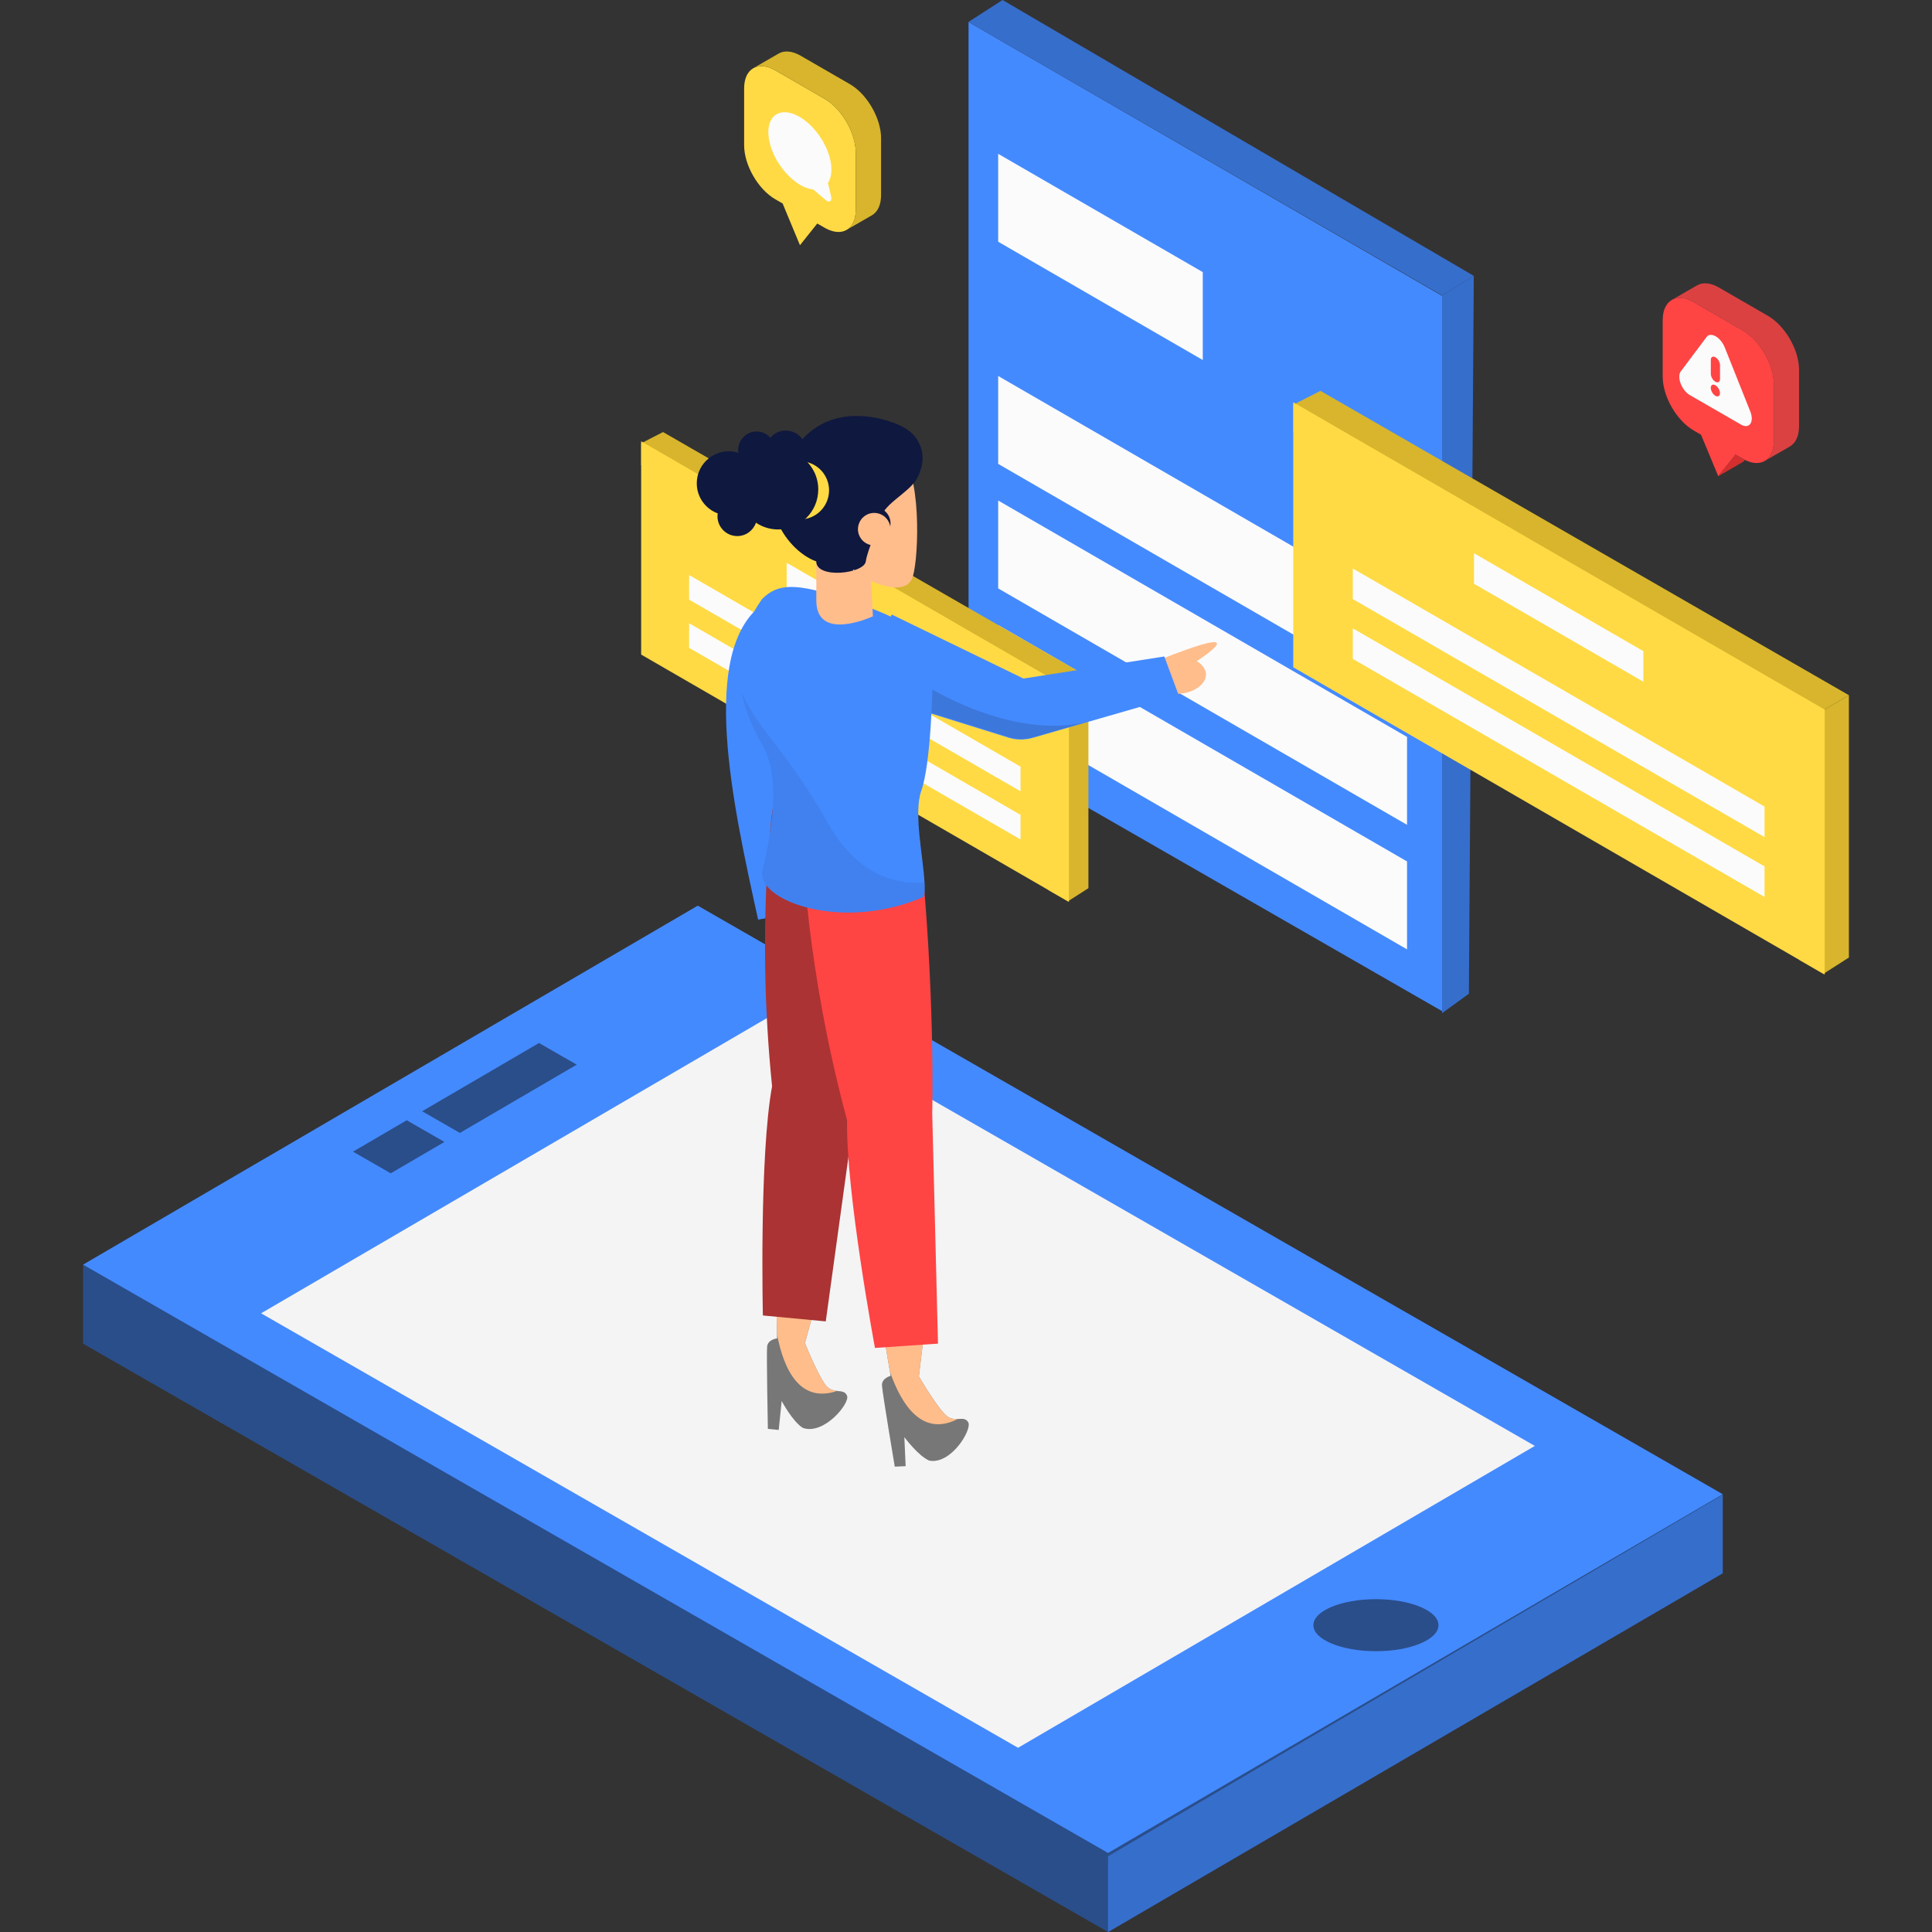
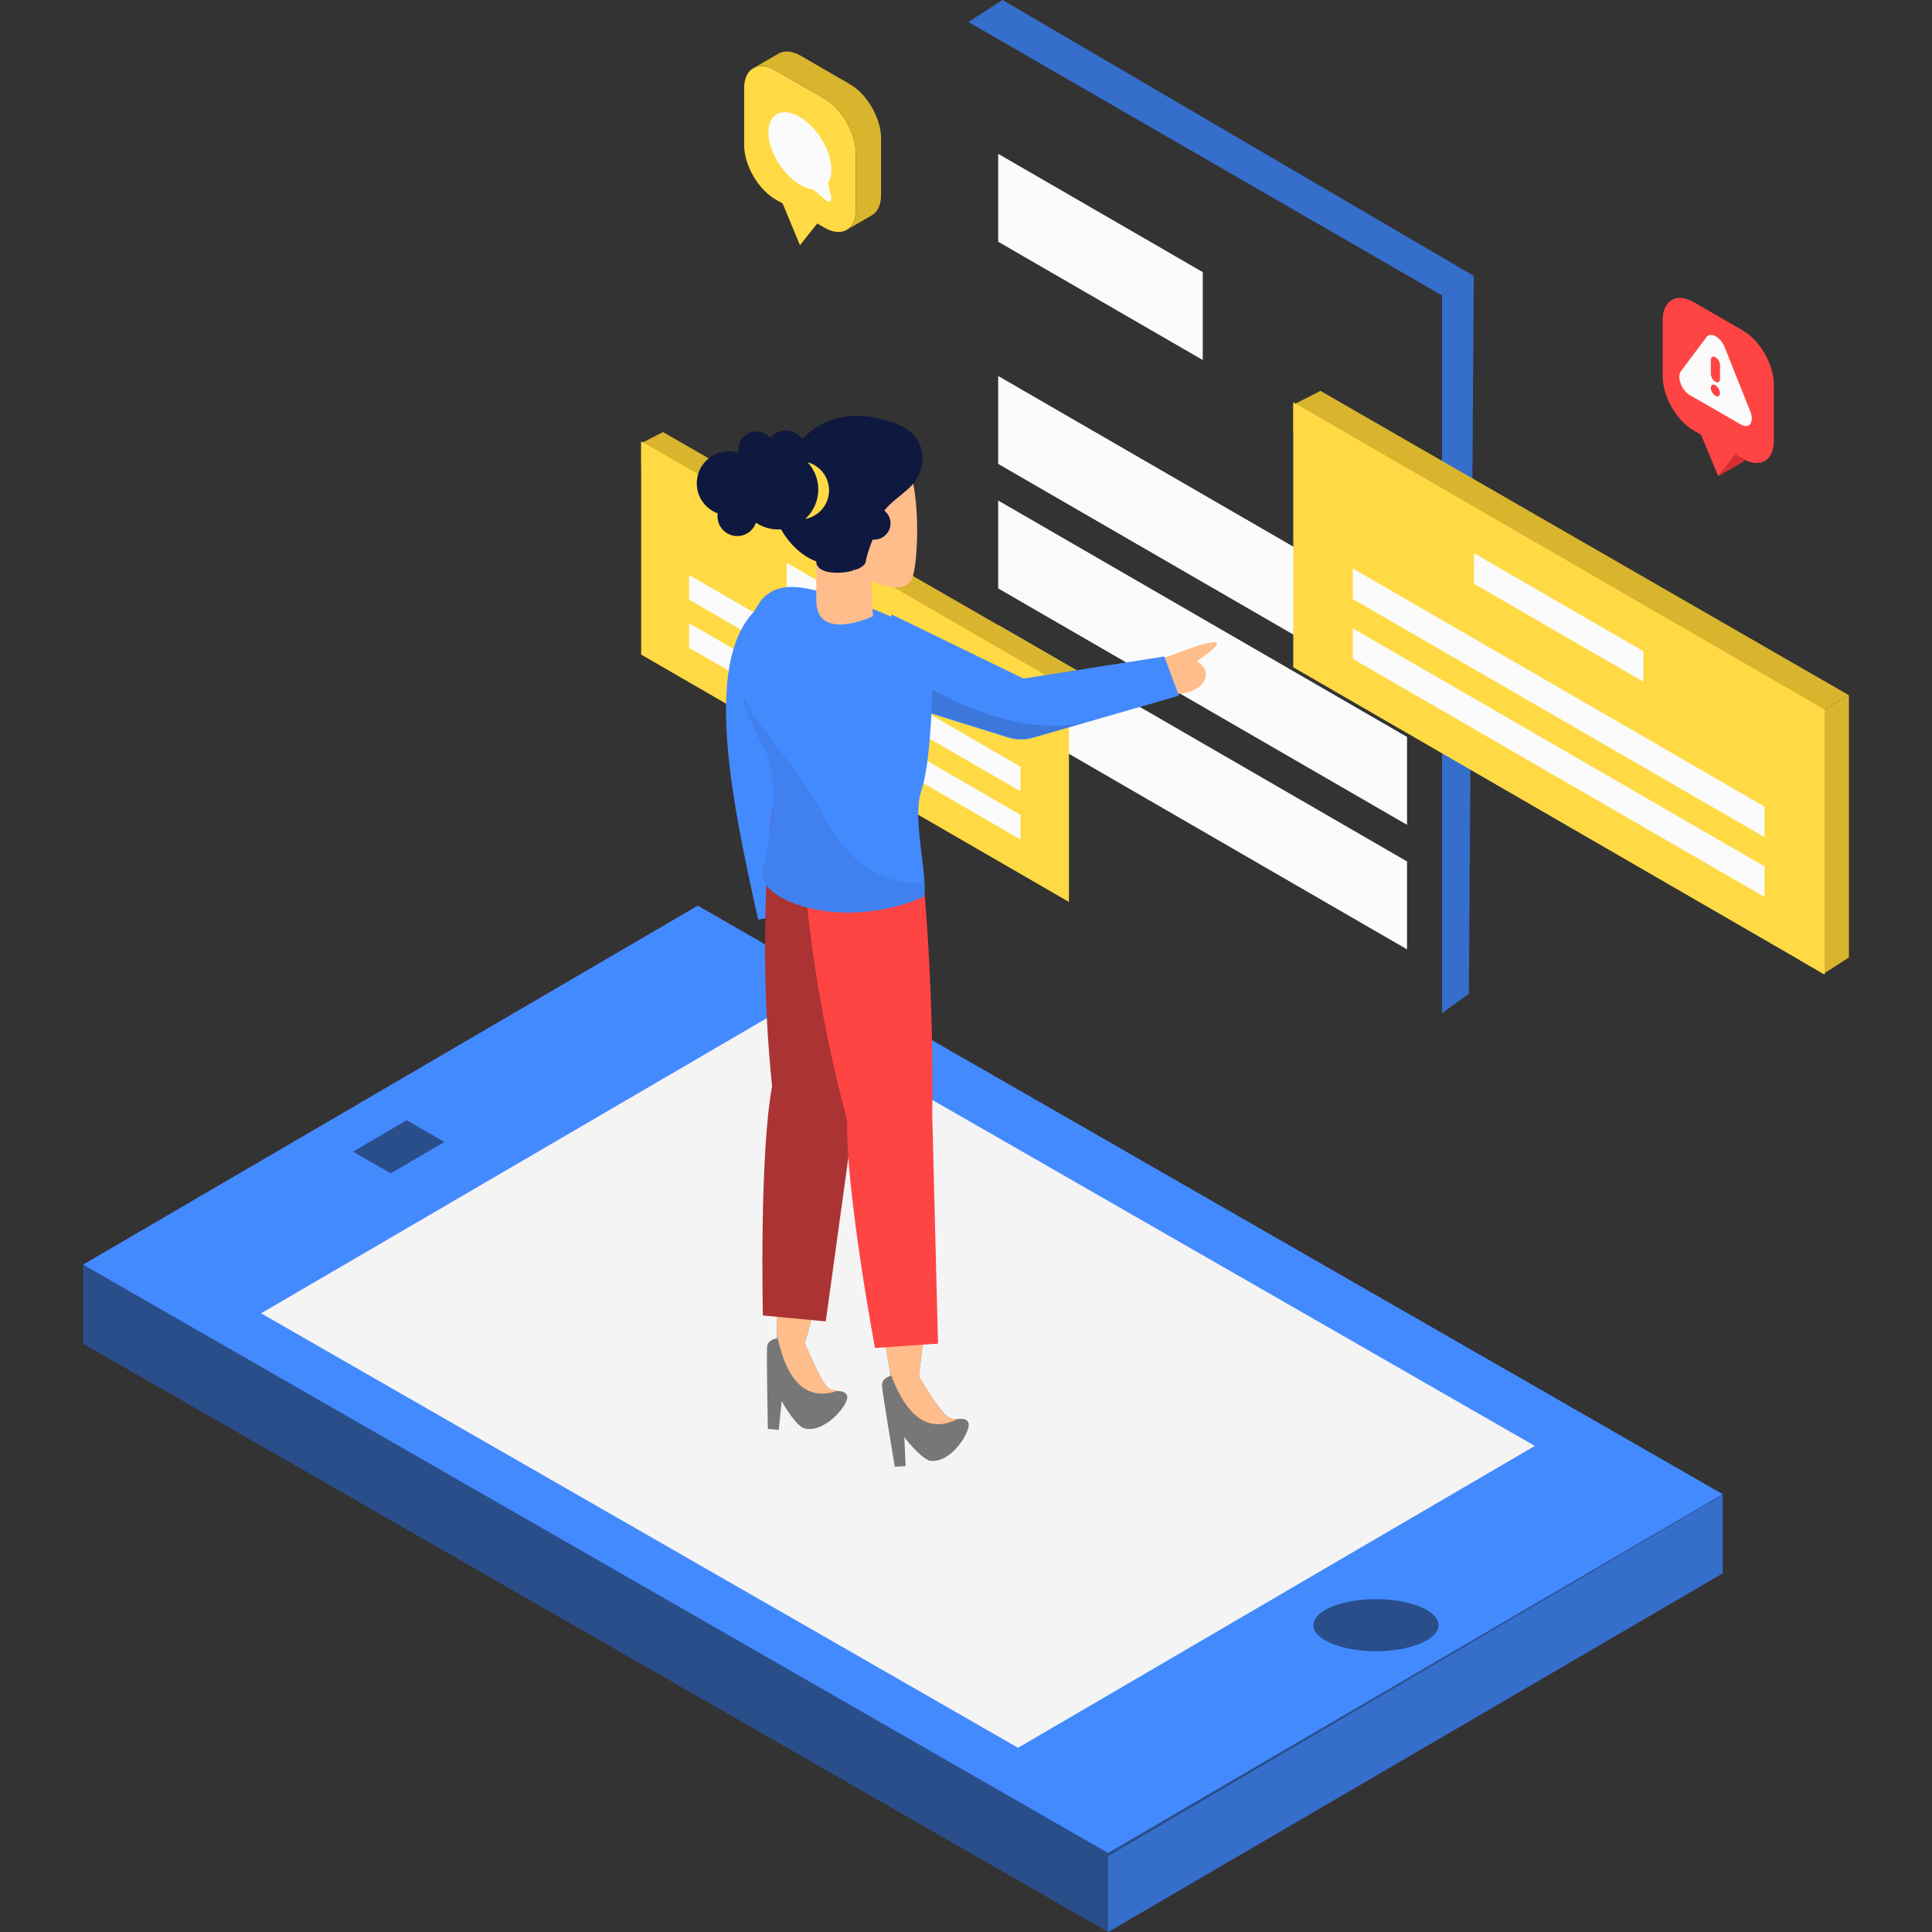
<svg xmlns="http://www.w3.org/2000/svg" width="170" height="170" viewBox="0 0 170 170" fill="none">
  <rect x="0" y="0" width="170" height="170" fill="#333333" stroke="none" />
  <path d="M146.304 28.164C146.304 29.824 146.304 31.486 146.304 33.146C146.304 34.889 147.528 37.009 149.037 37.883C149.251 38.007 149.461 38.127 149.675 38.251L151.193 41.903L152.712 40.003C152.925 40.127 153.139 40.247 153.349 40.371C153.409 40.407 153.473 40.441 153.533 40.468C154.214 40.811 154.828 40.822 155.282 40.561C155.295 40.554 155.305 40.548 155.319 40.541C155.793 40.247 156.083 39.643 156.083 38.791C156.083 37.132 156.083 35.473 156.083 33.813C156.083 32.067 154.858 29.947 153.349 29.076C151.914 28.248 150.476 27.416 149.037 26.585C148.296 26.158 147.625 26.108 147.134 26.378C147.125 26.381 147.115 26.388 147.105 26.395C146.607 26.682 146.304 27.293 146.304 28.164Z" fill="#FF4444" />
-   <path d="M157.499 39.282C157.992 38.995 158.3 38.384 158.3 37.512C158.3 35.853 158.3 34.194 158.3 32.531C158.3 30.788 157.075 28.668 155.566 27.793C154.131 26.965 152.692 26.134 151.254 25.302C150.499 24.865 149.815 24.825 149.321 25.112C148.59 25.533 147.863 25.953 147.132 26.378C147.622 26.11 148.293 26.157 149.034 26.584C150.47 27.413 151.908 28.244 153.346 29.075C154.855 29.947 156.08 32.067 156.08 33.813C156.08 35.472 156.08 37.132 156.08 38.791C156.08 39.642 155.79 40.247 155.316 40.541C156.043 40.123 156.771 39.703 157.499 39.282Z" fill="#DC4141" />
  <path d="M152.709 40.003L151.189 41.903L153.409 40.621L153.529 40.467C153.469 40.437 153.406 40.404 153.346 40.37C153.135 40.25 152.922 40.126 152.709 40.003Z" fill="#D42E2E" />
  <path d="M147.892 32.679C147.805 32.796 147.764 32.959 147.764 33.148C147.764 33.337 147.805 33.544 147.885 33.752C147.964 33.96 148.081 34.164 148.221 34.342C148.357 34.52 148.519 34.66 148.682 34.758L153.203 37.366C153.373 37.461 153.536 37.506 153.676 37.491C153.812 37.476 153.933 37.408 154.016 37.291C154.096 37.173 154.141 37.015 154.141 36.829C154.141 36.644 154.099 36.429 154.016 36.221L151.767 30.577C151.68 30.365 151.563 30.165 151.426 29.995C151.287 29.825 151.128 29.685 150.969 29.594C150.811 29.503 150.648 29.458 150.508 29.466C150.368 29.473 150.251 29.538 150.168 29.651L147.896 32.679H147.892ZM151.347 32.127V33.359C151.343 33.612 151.162 33.718 150.939 33.59C150.716 33.461 150.538 33.148 150.538 32.894V31.662C150.542 31.409 150.723 31.307 150.946 31.435C151.17 31.564 151.347 31.874 151.347 32.127ZM150.935 34.822C150.712 34.694 150.535 34.384 150.535 34.127C150.535 33.87 150.716 33.771 150.939 33.9C151.162 34.028 151.343 34.338 151.343 34.595C151.343 34.852 151.158 34.954 150.935 34.826" fill="#FBFBFB" />
  <path d="M65.478 7.777C65.478 9.446 65.478 11.111 65.478 12.78C65.478 14.532 66.708 16.66 68.224 17.537C68.436 17.66 68.65 17.783 68.866 17.906L70.389 21.576L71.914 19.667C72.127 19.79 72.343 19.913 72.556 20.036C72.619 20.072 72.679 20.105 72.739 20.135C73.423 20.48 74.041 20.493 74.497 20.229C74.509 20.222 74.521 20.213 74.533 20.207C75.01 19.913 75.301 19.307 75.301 18.452C75.301 16.786 75.301 15.118 75.301 13.452C75.301 11.699 74.071 9.569 72.556 8.695C71.113 7.864 69.67 7.03 68.227 6.195C67.483 5.766 66.808 5.718 66.316 5.985C66.306 5.991 66.295 5.997 66.285 6.003C65.785 6.285 65.478 6.901 65.478 7.777Z" fill="#FFDA44" />
  <path d="M76.724 18.942C77.222 18.653 77.528 18.038 77.528 17.165C77.528 15.499 77.528 13.831 77.528 12.162C77.528 10.409 76.298 8.282 74.783 7.405C73.34 6.571 71.897 5.74 70.454 4.905C69.695 4.467 69.008 4.428 68.513 4.713C67.778 5.137 67.049 5.56 66.314 5.983C66.809 5.713 67.481 5.764 68.225 6.193C69.668 7.027 71.111 7.859 72.554 8.693C74.069 9.569 75.299 11.697 75.299 13.45C75.299 15.115 75.299 16.784 75.299 18.449C75.299 19.305 75.005 19.911 74.531 20.205C75.263 19.785 75.992 19.365 76.724 18.942Z" fill="#D8B52C" />
  <path d="M70.391 10.303C69.702 9.896 69.017 9.757 68.488 9.977C67.456 10.4 67.314 12.015 68.156 13.734C68.689 14.822 69.531 15.745 70.388 16.257C70.786 16.495 71.189 16.641 71.564 16.676L72.679 17.622C72.704 17.645 72.734 17.664 72.76 17.68C72.869 17.745 72.98 17.753 73.054 17.699C73.151 17.63 73.178 17.472 73.133 17.288L72.85 16.103C73.453 15.199 73.151 13.465 72.105 11.957C71.602 11.234 70.999 10.665 70.391 10.303Z" fill="#FBFBFB" />
-   <path d="M85.224 1.942V65.034L126.955 89.009V26.072L85.224 1.942Z" fill="#448AFF" />
  <path d="M87.832 33.084V40.819L123.807 61.621V53.887L87.832 33.084Z" fill="#FBFBFB" />
  <path d="M87.832 51.776L123.807 72.578V64.844L87.832 44.042V51.776Z" fill="#FBFBFB" />
  <path d="M87.832 62.731L123.807 83.535V75.8L87.832 54.997V62.731Z" fill="#FBFBFB" />
  <path d="M105.833 23.944L87.832 13.536V21.27L105.833 31.679V23.944Z" fill="#FBFBFB" />
  <path d="M126.888 25.995L129.681 24.276L88.217 0L85.209 1.933L126.888 25.995Z" fill="#366ECC" />
  <path d="M126.888 25.995V89.156L129.25 87.438L129.681 24.275L126.888 25.995Z" fill="#366ECC" />
  <path d="M162.688 61.17V84.253L160.559 85.617L160.445 85.689L158.317 84.46V63.747L160.547 62.432L162.688 61.17Z" fill="#D8B52C" />
  <path d="M162.686 61.171L160.546 62.433L158.317 63.748L113.796 38.017V35.617L113.994 35.514L116.187 34.392L162.686 61.171Z" fill="#D8B52C" />
  <path d="M160.558 62.437V85.752L160.444 85.688L158.317 84.458L113.796 58.715V35.398L113.994 35.512L160.546 62.431L160.558 62.437Z" fill="#FFDA44" />
  <path d="M119.234 50.137L119.035 50.023V52.712L119.234 52.826L155.265 73.661V70.972L119.234 50.137Z" fill="#FBFBFB" />
  <path d="M119.035 55.288V57.978L119.234 58.092L155.265 78.926V76.237L119.234 55.403L119.035 55.288Z" fill="#FBFBFB" />
  <path d="M144.601 57.297L129.698 48.68V51.368L144.601 59.986V57.297Z" fill="#FBFBFB" />
-   <path d="M95.772 59.574V78.153L94.059 79.251L93.967 79.31L92.255 78.319V61.648L94.049 60.589L95.772 59.574Z" fill="#D8B52C" />
  <path d="M95.771 59.574L94.048 60.588L92.254 61.648L56.417 40.937V39.003L56.577 38.922L58.342 38.017L95.771 59.574Z" fill="#D8B52C" />
  <path d="M94.058 60.594V79.362L93.966 79.309L92.254 78.319L56.417 57.597V38.83L56.577 38.922L94.048 60.589L94.058 60.594Z" fill="#FFDA44" />
  <path d="M60.796 50.691L60.637 50.6V52.764L60.796 52.855L89.799 69.627V67.461L60.796 50.691Z" fill="#FBFBFB" />
  <path d="M60.637 54.839V57.004L60.796 57.096L89.799 73.866V71.702L60.796 54.932L60.637 54.839Z" fill="#FBFBFB" />
  <path d="M81.215 56.456L69.221 49.52V51.685L81.215 58.62V56.456Z" fill="#FBFBFB" />
  <path d="M151.583 131.481V138.437L97.499 170L7.313 118.236V111.28L23.343 101.918L61.398 86.645L124.853 116.131L151.583 131.481Z" fill="#2A4E8A" />
  <path d="M151.583 131.481L97.499 163.045L7.313 111.279L23.343 101.918L61.398 79.69L124.853 116.131L151.583 131.481Z" fill="#448AFF" />
-   <path d="M50.749 93.682L47.427 91.775L37.144 97.782L40.465 99.688L50.749 93.682Z" fill="#2A4E8A" />
  <path d="M35.788 98.574L31.06 101.336L34.382 103.242L39.11 100.48L35.788 98.574Z" fill="#2A4E8A" />
  <path d="M135.052 127.229L68.481 89.001L22.973 115.56L89.579 153.79L135.052 127.229Z" fill="#F4F4F4" />
-   <path d="M128.238 126.519L69.761 92.938L29.785 116.268L88.294 149.851L128.238 126.519Z" fill="#F4F4F4" />
+   <path d="M128.238 126.519L69.761 92.938L29.785 116.268L128.238 126.519Z" fill="#F4F4F4" />
  <path d="M151.583 131.534V138.438L97.499 170V163.338L151.583 131.534Z" fill="#366ECC" />
  <path d="M121.072 145.293C124.111 145.293 126.576 144.268 126.576 143.004C126.576 141.74 124.111 140.714 121.072 140.714C118.032 140.714 115.567 141.74 115.567 143.004C115.567 144.268 118.032 145.293 121.072 145.293Z" fill="#2A4E8A" />
  <path d="M69.921 79.779C73.76 83.105 70.481 81.782 70.481 81.782C71.355 85.473 67.769 86.21 67.516 80.049" fill="#FFBD8B" />
  <path d="M67.019 53.221C61.551 57.394 64.427 70.594 66.708 80.92C66.708 80.92 69.013 80.571 70.553 79.802L69.033 71.259C69.033 71.259 70.196 64.505 70.514 60.081" fill="#448AFF" />
  <path d="M70.631 125.637C69.725 125.062 68.781 123.278 68.781 123.278L68.52 125.824L67.566 125.727C67.566 125.727 67.436 119.122 67.5 118.485C67.566 117.848 68.377 117.769 68.377 117.769L68.37 117.411L68.299 113.823L71.983 113.958L70.828 118.182C70.828 118.182 72.174 121.535 72.841 122.086C73.113 122.31 73.403 122.363 73.667 122.393C74.053 122.435 74.385 122.427 74.536 122.822C74.789 123.492 72.491 126.311 70.63 125.639L70.631 125.637Z" fill="#777777" />
  <path d="M73.667 122.389C70.411 123.491 68.984 120.589 68.37 117.408L68.298 113.821L71.983 113.956L70.828 118.179C70.828 118.179 72.174 121.532 72.841 122.084C73.113 122.307 73.403 122.361 73.667 122.39V122.389Z" fill="#FFBD8B" />
  <path d="M78.214 72.343L67.972 71.222C67.972 71.222 66.515 81.602 67.936 95.585C66.803 101.75 67.127 115.75 67.127 115.75L72.66 116.271L75.427 96.2C75.427 96.2 77.455 85.536 78.214 72.343Z" fill="#AB3333" />
  <path d="M81.75 128.516C80.769 128.08 79.575 126.454 79.575 126.454L79.69 129.01L78.732 129.053C78.732 129.053 77.636 122.538 77.606 121.899C77.577 121.26 78.369 121.064 78.369 121.064L78.309 120.709L77.712 117.17L81.377 116.764L80.853 121.111C80.853 121.111 82.677 124.232 83.417 124.678C83.72 124.859 84.013 124.871 84.278 124.859C84.665 124.844 84.993 124.786 85.2 125.158C85.549 125.782 83.689 128.909 81.749 128.518L81.75 128.516Z" fill="#777777" />
  <path d="M84.277 124.859C81.218 126.425 79.381 123.766 78.307 120.709L77.711 117.17L81.376 116.764L80.853 121.111C80.853 121.111 82.676 124.232 83.416 124.678C83.719 124.859 84.011 124.871 84.277 124.859Z" fill="#FFBD8B" />
  <path d="M80.931 73.98L70.644 74.526C70.644 74.526 70.879 85.007 74.537 98.577C74.415 104.844 76.99 118.608 76.99 118.608L82.536 118.228L82.028 97.973C82.028 97.973 82.309 87.123 80.93 73.979L80.931 73.98Z" fill="#FF4444" />
  <path d="M101.555 58.245C111.177 54.376 105.313 58.172 105.313 58.172C107.485 59.569 104.834 61.73 102.406 60.833L101.555 58.246V58.245Z" fill="#FFBD8B" />
  <path d="M103.731 61.215L95.805 63.501L90.861 64.927C90.162 65.129 89.418 65.121 88.723 64.905L74.995 60.625L76.853 57.12L78.469 54.074L90.057 59.706L102.449 57.764L103.731 61.215Z" fill="#448AFF" />
  <g style="mix-blend-mode:multiply" opacity="0.31">
    <path d="M95.855 63.447L90.911 64.872C90.212 65.074 89.468 65.066 88.773 64.85L75.045 60.569L76.903 57.065C82.654 62.05 90.458 64.99 95.855 63.447Z" fill="#2A4E8A" />
  </g>
  <path d="M81.352 77.66C81.377 78.158 81.367 78.584 81.299 78.901C74.29 81.982 66.819 79.362 67.05 76.744C68.205 71.969 68.513 68.041 67.05 65.5C66.406 64.383 65.614 62.789 65.242 60.906C64.769 58.51 64.979 55.648 67.05 52.715C68.436 51.329 69.976 51.251 74.366 52.715C80.153 54.644 82.068 55.949 82.068 59.261C82.068 60.571 81.914 67.194 81.066 69.581C80.371 71.541 81.232 75.371 81.35 77.66H81.352Z" fill="#448AFF" />
  <g style="mix-blend-mode:multiply" opacity="0.31">
    <path d="M81.302 78.902C74.293 81.983 66.823 79.363 67.053 76.745C68.208 71.969 68.516 68.041 67.053 65.501C66.409 64.383 65.617 62.789 65.245 60.907C66.856 64.468 69.154 65.891 72.906 72.508C75.311 76.747 78.468 77.842 81.355 77.66C81.38 78.159 81.371 78.584 81.302 78.902Z" fill="#366ECC" />
  </g>
  <path d="M76.808 54.229C76.808 54.229 71.828 56.564 71.828 52.827V49.403C71.828 49.403 68.87 47.223 69.337 43.175C69.804 39.128 76.342 36.17 79.456 40.062C81.168 42.552 80.791 49.844 80.234 50.959C79.456 52.515 76.653 51.115 76.653 51.115L76.809 54.229H76.808Z" fill="#FFBD8B" />
  <path d="M77.431 45.977C77.431 44.421 79.921 43.487 80.7 42.085C80.88 41.76 81.01 41.378 81.103 40.981C81.294 40.17 81.13 39.353 80.701 38.689C80.421 38.255 80.03 37.887 79.551 37.629C79.515 37.61 79.482 37.59 79.453 37.572C78.986 37.261 72.447 34.303 69.334 40.529C66.22 43.487 68.867 48.313 71.824 49.401C71.824 50.958 76.027 50.49 76.183 49.401C76.339 48.313 77.428 45.977 77.428 45.977H77.431Z" fill="#0F183F" />
  <g style="mix-blend-mode:multiply">
    <path d="M76.621 51.129L76.706 52.819C75.172 51.727 75.069 50.089 75.069 50.089C75.069 50.089 75.84 50.679 76.914 51.26C76.731 51.184 76.621 51.129 76.621 51.129Z" fill="#FFBD8B" />
  </g>
  <path d="M71.371 45.509C72.677 44.968 73.296 43.472 72.756 42.167C72.216 40.861 70.719 40.242 69.414 40.782C68.109 41.323 67.489 42.819 68.029 44.124C68.57 45.429 70.066 46.049 71.371 45.509Z" fill="#FFDA44" />
  <path d="M70.769 40.39C70.867 40.169 70.923 39.924 70.923 39.667C70.923 38.684 70.126 37.886 69.142 37.886C68.597 37.886 68.111 38.13 67.783 38.516C67.487 38.181 67.056 37.969 66.573 37.969C65.681 37.969 64.956 38.692 64.956 39.585C64.956 39.673 64.965 39.757 64.979 39.841C64.71 39.757 64.425 39.711 64.128 39.711C62.572 39.711 61.31 40.973 61.31 42.529C61.31 43.743 62.078 44.777 63.154 45.174C63.141 45.257 63.133 45.343 63.133 45.43C63.133 46.391 63.913 47.17 64.873 47.17C65.636 47.17 66.283 46.678 66.518 45.994C67.078 46.37 67.752 46.589 68.478 46.589C70.424 46.589 72 45.012 72 43.068C72 41.997 71.521 41.039 70.769 40.393V40.39Z" fill="#0F183F" />
  <path d="M76.929 47.482C77.718 47.482 78.358 46.842 78.358 46.053C78.358 45.263 77.718 44.623 76.929 44.623C76.139 44.623 75.499 45.263 75.499 46.053C75.499 46.842 76.139 47.482 76.929 47.482Z" fill="#0F183F" />
-   <path d="M78.314 46.891C78.496 46.122 78.02 45.352 77.252 45.171C76.483 44.989 75.713 45.465 75.532 46.234C75.35 47.002 75.826 47.772 76.595 47.953C77.363 48.135 78.133 47.659 78.314 46.891Z" fill="#FFBD8B" />
</svg>